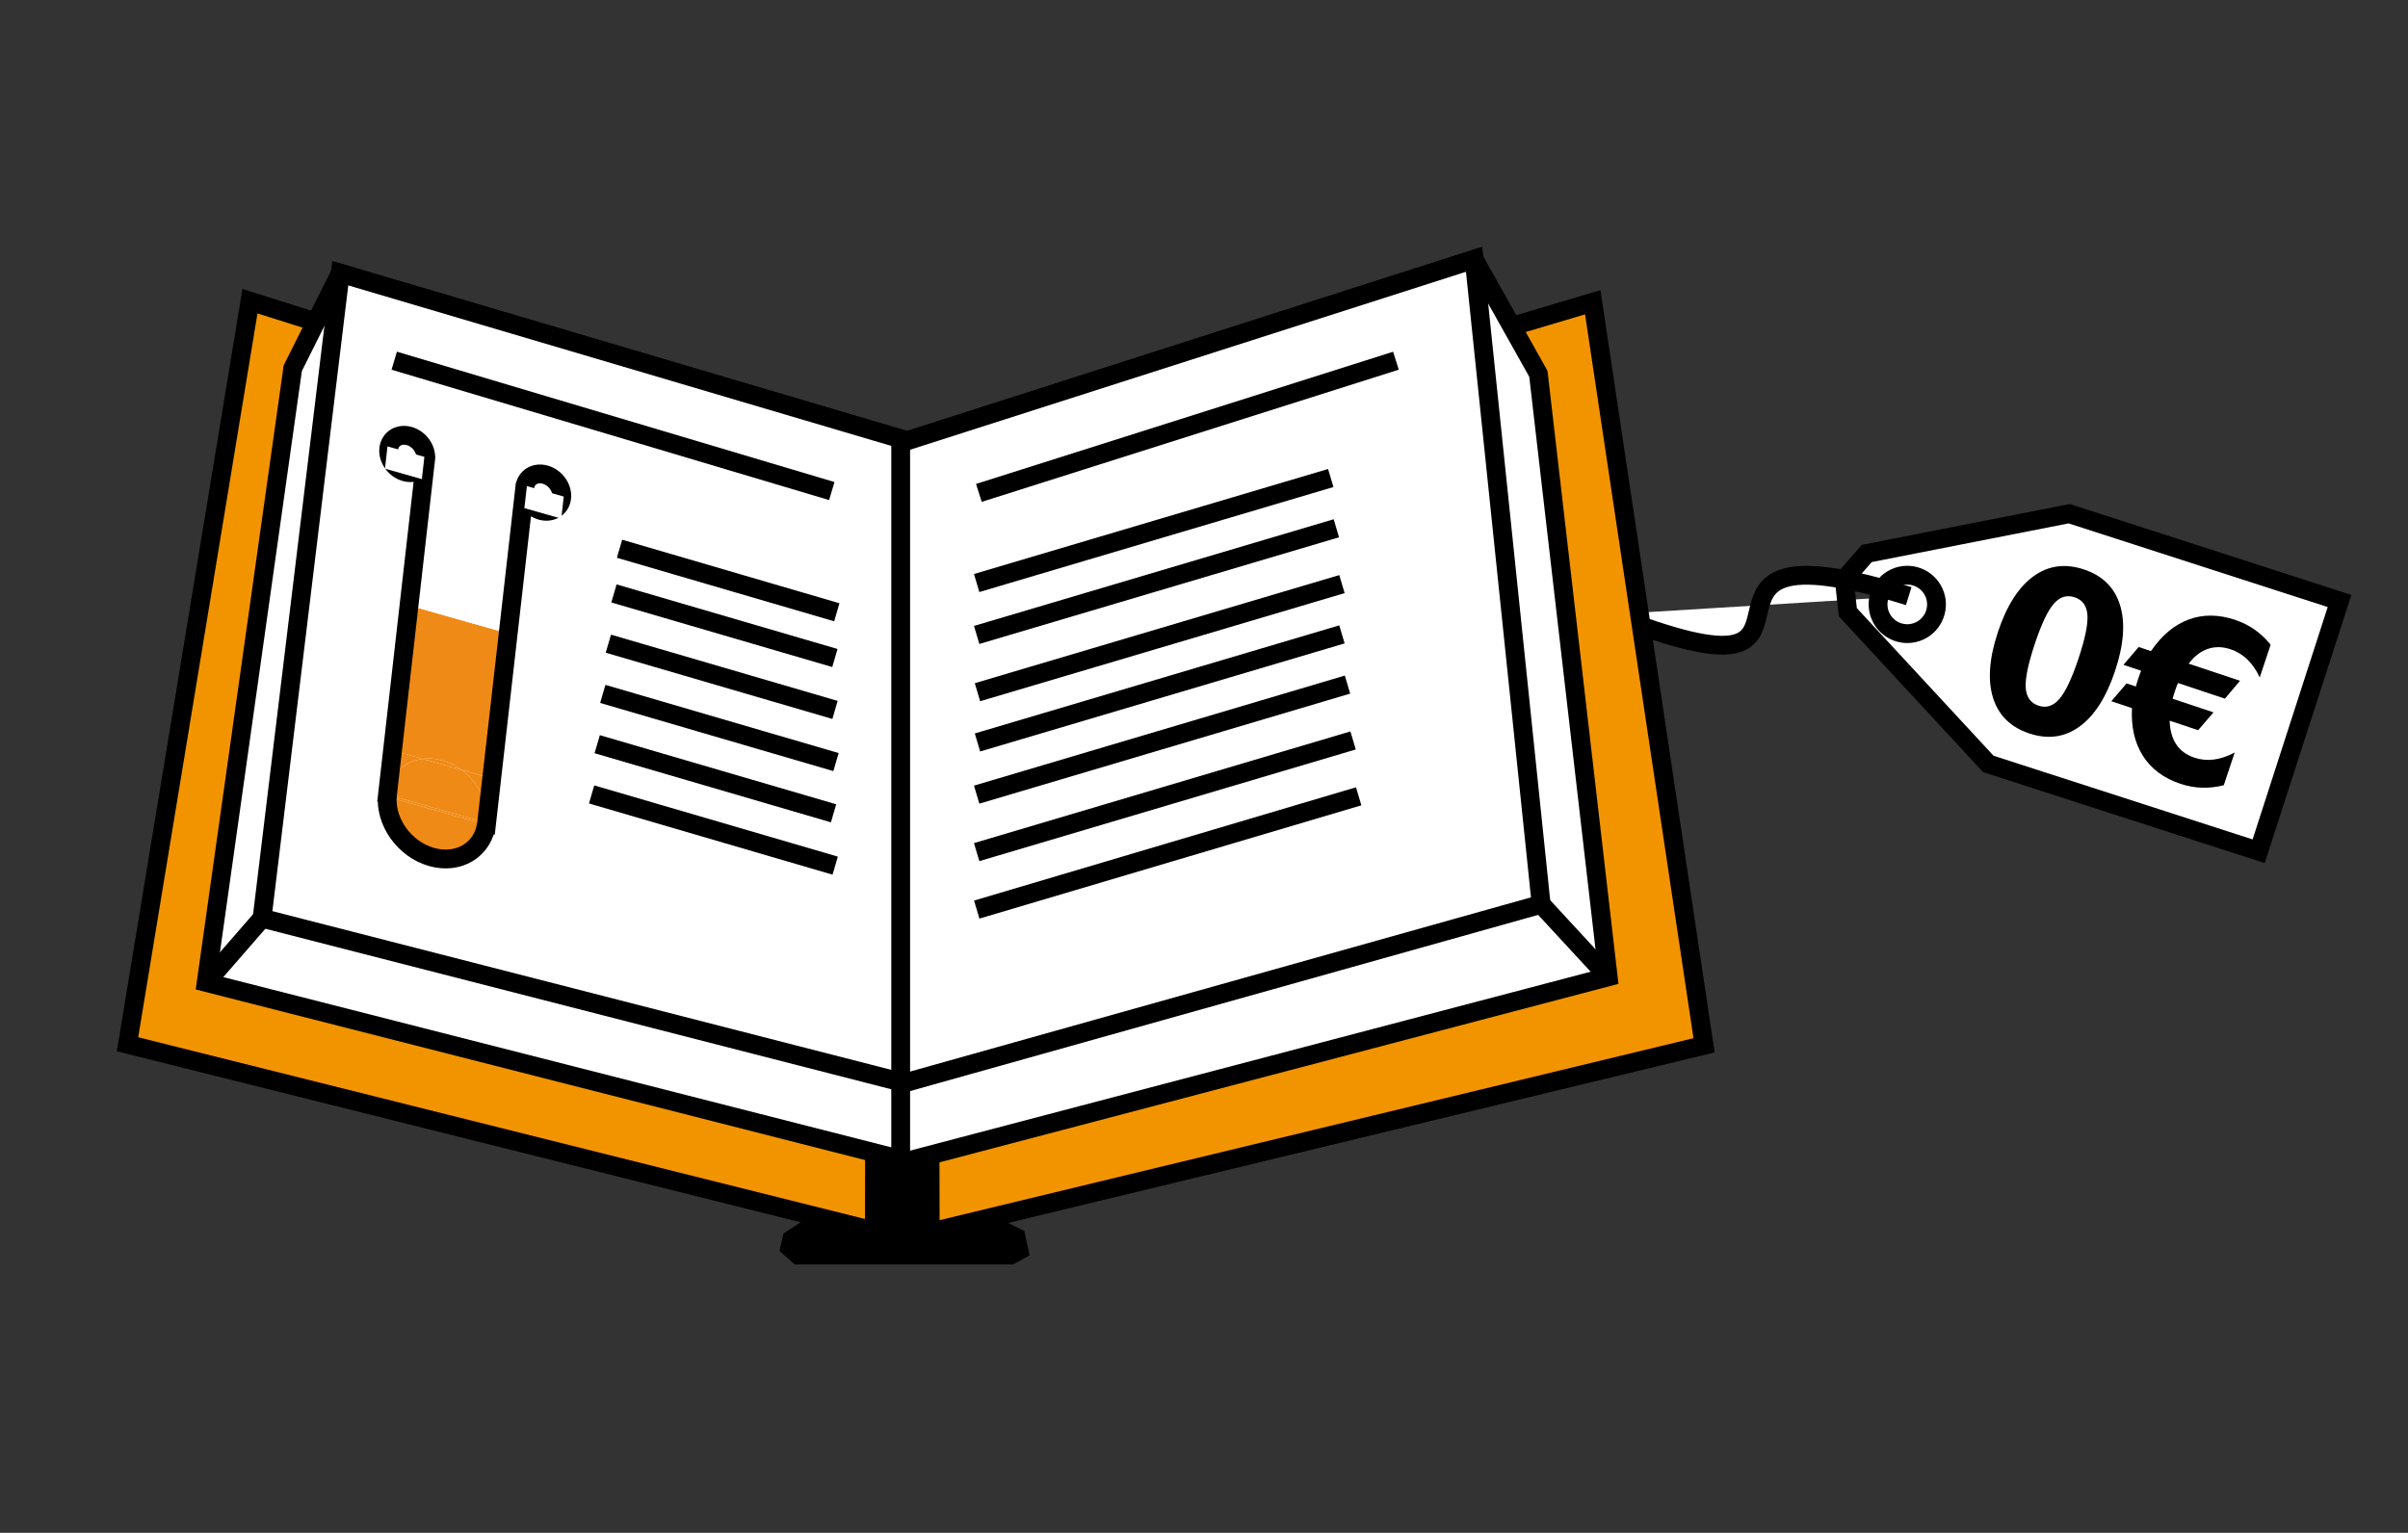
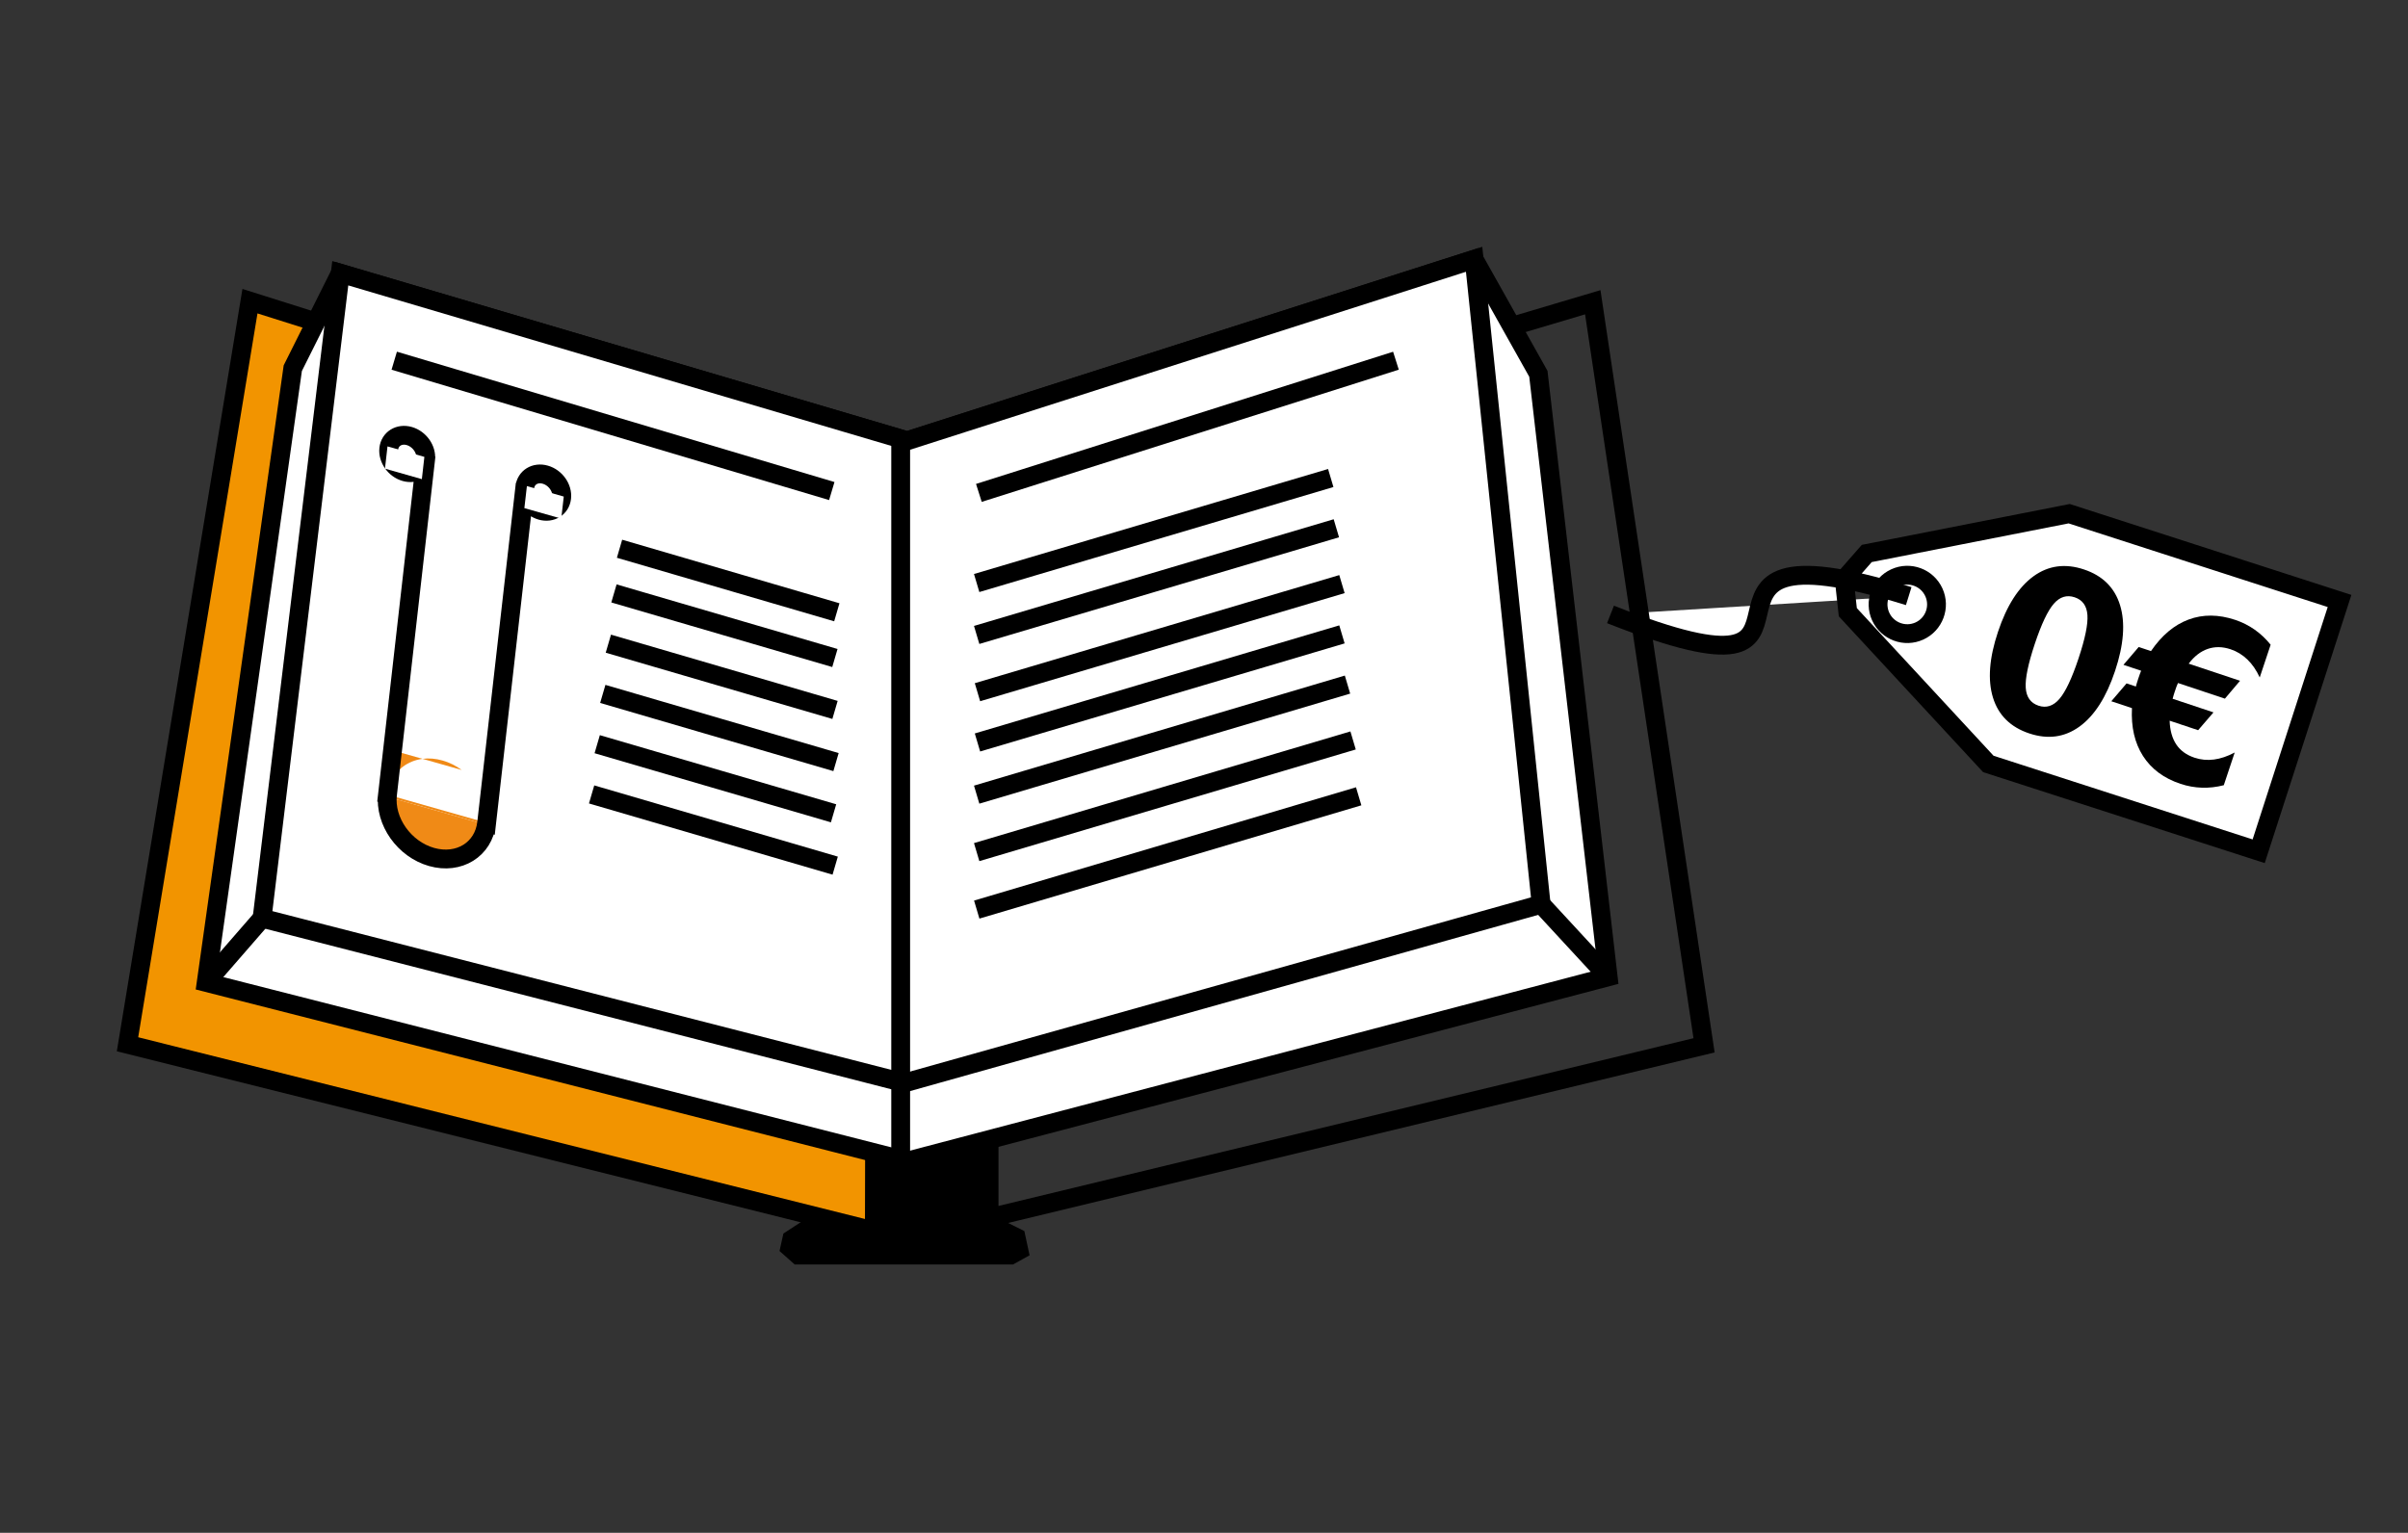
<svg xmlns="http://www.w3.org/2000/svg" xmlns:xlink="http://www.w3.org/1999/xlink" version="1.1" x="0px" y="0px" width="512px" height="326px" viewBox="-16.833 -50.347 512 326" enable-background="new -16.833 -50.347 512 326" xml:space="preserve">
  <rect x="-16.833" y="-50.347" width="512" height="326" fill="#333333" stroke="none" />
  <defs>
</defs>
  <rect x="154.87" y="190.982" width="40.6" height="24.026" />
  <g>
    <defs>
      <rect id="SVGID_9_" width="485.167" height="225.635" />
    </defs>
    <clipPath id="SVGID_10_">
      <use xlink:href="#SVGID_9_" overflow="visible" />
    </clipPath>
  </g>
  <polyline points="156.069,210.255 151.513,213.232 151.119,215.004 152.904,216.589 198.031,216.589 199.812,215.604   199.216,212.836 194.037,210.255 " />
  <g>
    <defs>
      <rect id="SVGID_8_" width="485.167" height="225.635" />
    </defs>
    <clipPath id="SVGID_11_">
      <use xlink:href="#SVGID_8_" overflow="visible" />
    </clipPath>
    <polyline clip-path="url(#SVGID_11_)" fill="none" stroke="#000000" stroke-width="4" points="156.069,210.255 151.513,213.232    151.119,215.004 152.904,216.589 198.031,216.589 199.812,215.604 199.216,212.836 194.037,210.255  " />
    <path clip-path="url(#SVGID_11_)" fill="#FFFFFF" d="M376.06,79.859l-0.771-7.016l4.801-5.478l43.035-8.459l57.488,18.562   l-17.195,53.233l-57.483-18.571L376.06,79.859z M389.006,76.435c-58.233-18.081-6.087,26.483-63.406,3.896" />
    <path clip-path="url(#SVGID_11_)" fill="none" stroke="#000000" stroke-width="4" d="M376.06,79.859l-0.771-7.016l4.801-5.478   l43.035-8.459l57.488,18.562l-17.195,53.233l-57.483-18.571L376.06,79.859z M389.006,76.435   c-58.233-18.081-6.087,26.483-63.406,3.896" />
    <path clip-path="url(#SVGID_11_)" fill="none" stroke="#000000" stroke-width="4" d="M394.351,75.62   c-1.429-3.12-5.116-4.496-8.23-3.067c-3.125,1.429-4.497,5.116-3.068,8.236c1.429,3.12,5.116,4.486,8.231,3.067   C394.408,82.426,395.78,78.739,394.351,75.62z" />
  </g>
-   <polygon fill="#F29400" points="321.83,13.937 180.586,55.953 180.954,211.697 345.492,171.974 " />
  <g>
    <defs>
      <rect id="SVGID_7_" width="485.167" height="225.635" />
    </defs>
    <clipPath id="SVGID_12_">
      <use xlink:href="#SVGID_7_" overflow="visible" />
    </clipPath>
    <polygon clip-path="url(#SVGID_12_)" fill="none" stroke="#000000" stroke-width="4" points="321.83,13.937 180.586,55.953    180.954,211.697 345.492,171.974  " />
  </g>
  <polygon fill="#F29400" points="36.314,13.708 169.439,55.724 169.076,211.47 10.279,171.75 " />
  <g>
    <defs>
      <rect id="SVGID_6_" width="485.167" height="225.635" />
    </defs>
    <clipPath id="SVGID_13_">
      <use xlink:href="#SVGID_6_" overflow="visible" />
    </clipPath>
    <polygon clip-path="url(#SVGID_13_)" fill="none" stroke="#000000" stroke-width="4" points="36.314,13.708 169.439,55.724    169.076,211.47 10.279,171.75  " />
  </g>
  <polygon fill="#FFFFFF" points="27.012,158.599 45.419,27.959 55.515,7.769 176.061,43.397 296.601,4.801 310.262,29.15   325.104,157.408 176.061,196.599 " />
  <g>
    <defs>
      <rect id="SVGID_5_" width="485.167" height="225.635" />
    </defs>
    <clipPath id="SVGID_14_">
      <use xlink:href="#SVGID_5_" overflow="visible" />
    </clipPath>
    <polygon clip-path="url(#SVGID_14_)" fill="none" stroke="#000000" stroke-width="4" points="27.012,158.599 45.419,27.959    55.515,7.769 176.061,43.397 296.601,4.801 310.262,29.15 325.104,157.408 176.061,196.599  " />
  </g>
  <polygon fill="#FFFFFF" points="38.889,144.938 55.517,7.764 176.058,43.402 296.601,4.801 310.853,141.975 175.462,179.971 " />
  <g>
    <defs>
      <rect id="SVGID_4_" width="485.167" height="225.635" />
    </defs>
    <clipPath id="SVGID_15_">
      <use xlink:href="#SVGID_4_" overflow="visible" />
    </clipPath>
    <polygon clip-path="url(#SVGID_15_)" fill="none" stroke="#000000" stroke-width="4" points="38.889,144.938 55.517,7.764    176.058,43.402 296.601,4.801 310.853,141.975 175.462,179.971  " />
  </g>
  <line fill="none" stroke="#000000" stroke-width="4" x1="174.674" y1="43.397" x2="174.674" y2="196.599" />
  <line fill="none" stroke="#000000" stroke-width="4" x1="38.889" y1="144.938" x2="27.012" y2="158.594" />
  <line fill="none" stroke="#000000" stroke-width="4" x1="310.853" y1="141.975" x2="325.104" y2="157.408" />
  <g>
    <defs>
      <rect id="SVGID_3_" width="485.167" height="225.635" />
    </defs>
    <clipPath id="SVGID_16_">
      <use xlink:href="#SVGID_3_" overflow="visible" />
    </clipPath>
    <path clip-path="url(#SVGID_16_)" fill="#FFFFFF" d="M94.753,53.304v0.005l-8.112,71.347c0.098-0.857,0.083-1.719-0.033-2.577   l0.788-6.949l3.508-30.823l3.618-31.847l0.319,0.086L94.753,53.304z" />
    <path clip-path="url(#SVGID_16_)" fill="#FFFFFF" d="M86.64,124.656l-0.312-0.09l0.278-2.481   C86.723,122.933,86.737,123.804,86.64,124.656" />
    <path clip-path="url(#SVGID_16_)" fill="#F08A16" d="M86.328,124.566l0.312,0.09c-0.646,5.659-5.883,8.912-11.713,7.259   c-5.818-1.653-10.012-7.588-9.369-13.256l0.312,0.091l-0.047,0.438l20.455,5.807L86.328,124.566z" />
  </g>
  <polygon fill="#F08A16" points="86.328,124.566 86.277,124.995 65.822,119.188 65.87,118.75 " />
  <g>
    <defs>
-       <rect id="SVGID_2_" width="485.167" height="225.635" />
-     </defs>
+       </defs>
    <clipPath id="SVGID_17_">
      <use xlink:href="#SVGID_2_" overflow="visible" />
    </clipPath>
    <path clip-path="url(#SVGID_17_)" fill="#F08A16" d="M86.608,122.084l-0.284,2.481l-20.455-5.821l0.283-2.477v-0.004   c1.15-2.9,3.72-4.815,6.857-5.22l8.321,2.367C84.184,115.511,86.17,118.722,86.608,122.084" />
-     <path clip-path="url(#SVGID_17_)" fill="#F08A16" d="M87.399,115.135l-0.791,6.949c-0.438-3.363-2.424-6.568-5.278-8.679   L87.399,115.135z" />
    <path clip-path="url(#SVGID_17_)" fill="#F08A16" d="M90.904,84.308l-3.508,30.828l-6.066-1.725c-1.214-0.9-2.591-1.591-4.067-2.01   c-1.483-0.424-2.917-0.529-4.253-0.353l-6.069-1.725l3.508-30.832L90.904,84.308z" />
  </g>
  <polygon fill="#FFFFFF" points="94.525,52.461 90.904,84.303 70.444,78.497 74.069,46.646 " />
  <polygon fill="#FFFFFF" points="95.739,41.778 94.525,52.461 74.069,46.65 75.284,35.972 " />
  <g>
    <defs>
      <rect id="SVGID_1_" width="485.167" height="225.635" />
    </defs>
    <clipPath id="SVGID_18_">
      <use xlink:href="#SVGID_1_" overflow="visible" />
    </clipPath>
    <path clip-path="url(#SVGID_18_)" fill="#F08A16" d="M81.331,113.411l-8.326-2.367c1.338-0.176,2.777-0.067,4.258,0.357   C78.742,111.82,80.112,112.505,81.331,113.411" />
    <path clip-path="url(#SVGID_18_)" fill="#F08A16" d="M66.941,109.324l6.069,1.72c-3.137,0.405-5.702,2.32-6.859,5.22   L66.941,109.324z" />
    <path clip-path="url(#SVGID_18_)" fill="#FFFFFF" d="M66.153,116.273l-0.283,2.477l-0.312-0.091   C65.655,117.802,65.855,117.002,66.153,116.273" />
    <path clip-path="url(#SVGID_18_)" fill="#FFFFFF" d="M66.153,116.264v0.004c-0.297,0.734-0.498,1.539-0.595,2.391l8.112-71.342   l0.086-0.762l0.314,0.095l-3.625,31.842l-3.503,30.832L66.153,116.264z" />
    <path clip-path="url(#SVGID_18_)" fill="none" stroke="#000000" stroke-width="4" d="M94.525,52.461l0.312,0.091l-0.083,0.752   v0.005l-8.112,71.343l-0.317-0.086 M65.87,118.745l-0.312-0.086l8.112-71.342l0.083-0.762l0.317,0.09 M86.642,124.652   c-0.647,5.668-5.885,8.916-11.715,7.264c-5.818-1.653-10.012-7.583-9.369-13.256 M94.753,53.309   c-0.233,2.11,1.322,4.32,3.489,4.935c2.16,0.604,4.11-0.601,4.349-2.706c0.245-2.11-1.322-4.316-3.487-4.93   c-2.16-0.615-4.11,0.59-4.351,2.695 M73.669,47.317c0.238-2.105-1.322-4.311-3.489-4.93c-2.165-0.609-4.116,0.601-4.354,2.706   c-0.24,2.105,1.322,4.315,3.487,4.93C71.478,50.627,73.429,49.422,73.669,47.317z" />
  </g>
  <polygon fill="#FFFFFF" points="72.864,51.556 65.02,49.327 65.558,44.593 73.4,46.822 " />
  <polygon fill="#FFFFFF" points="102.505,59.949 94.66,57.72 95.199,53.038 103.037,55.262 " />
  <path fill="none" stroke="#000000" stroke-width="4" d="M108.957,118.612l51.791,15.147 M110.148,107.929l50.254,14.699   M111.333,97.235l49.59,14.499 M112.519,86.551l48.19,14.09 M113.708,75.863L160.685,89.6 M114.894,66.36l46.2,13.513   M66.991,26.369l93.034,27.722 M190.845,143.104l81.211-24.092 M190.831,130.882l80.036-23.749 M190.831,118.659l78.849-23.406   M191.002,107.562l77.496-22.987 M191.002,96.873l77.496-22.992 M190.831,84.694l76.478-22.687 M190.831,73.652l75.286-22.334   M191.3,54.485l88.678-28.117" />
  <path d="M432.879,92.358c-1.856,5.568-4.37,9.504-7.539,11.808c-3.169,2.303-6.735,2.794-10.698,1.474  c-3.992-1.331-6.564-3.87-7.718-7.614c-1.153-3.745-0.801-8.401,1.056-13.97c1.861-5.583,4.377-9.527,7.547-11.831  c3.171-2.304,6.751-2.79,10.743-1.458c3.963,1.321,6.521,3.854,7.673,7.599C435.096,82.11,434.741,86.775,432.879,92.358z   M425.113,89.693c1.401-4.203,2.032-7.282,1.893-9.238c-0.142-1.956-1.044-3.212-2.709-3.768c-1.682-0.561-3.166-0.1-4.451,1.381  s-2.629,4.322-4.03,8.525c-1.416,4.248-2.059,7.361-1.926,9.339c0.132,1.979,1.038,3.248,2.72,3.809  c1.65,0.55,3.127,0.075,4.428-1.426C422.337,96.815,423.697,93.941,425.113,89.693z" />
  <path d="M456,116.653c-1.551,0.4-3.098,0.576-4.641,0.528c-1.544-0.047-3.066-0.322-4.567-0.822  c-3.542-1.181-6.198-3.155-7.969-5.921c-1.771-2.767-2.554-6.16-2.349-10.177l-4.391-1.464L435.327,95l1.98,0.661  c0.056-0.215,0.118-0.44,0.188-0.675s0.175-0.563,0.314-0.983c0.146-0.436,0.262-0.772,0.35-1.01  c0.088-0.237,0.176-0.466,0.266-0.687l-3.76-1.253l3.243-3.797l2.612,0.871c2.28-3.342,4.949-5.58,8.004-6.713  c3.055-1.133,6.354-1.108,9.895,0.072c1.501,0.501,2.883,1.195,4.146,2.083c1.263,0.889,2.396,1.958,3.396,3.208l-2.32,6.957  c-0.705-1.537-1.577-2.807-2.618-3.813c-1.04-1.005-2.229-1.731-3.564-2.177c-1.726-0.575-3.348-0.603-4.863-0.083  c-1.516,0.521-2.869,1.566-4.061,3.137l10.919,3.641l-3.219,3.804l-9.974-3.325c-0.11,0.23-0.215,0.479-0.313,0.747  s-0.236,0.672-0.416,1.212c-0.065,0.195-0.133,0.41-0.203,0.646s-0.141,0.483-0.209,0.743l8.689,2.897l-3.266,3.789l-6.056-2.019  c0.065,2.057,0.534,3.739,1.407,5.047c0.873,1.309,2.164,2.249,3.876,2.819c1.335,0.445,2.714,0.576,4.135,0.391  c1.421-0.185,2.892-0.683,4.413-1.493L456,116.653z" />
</svg>